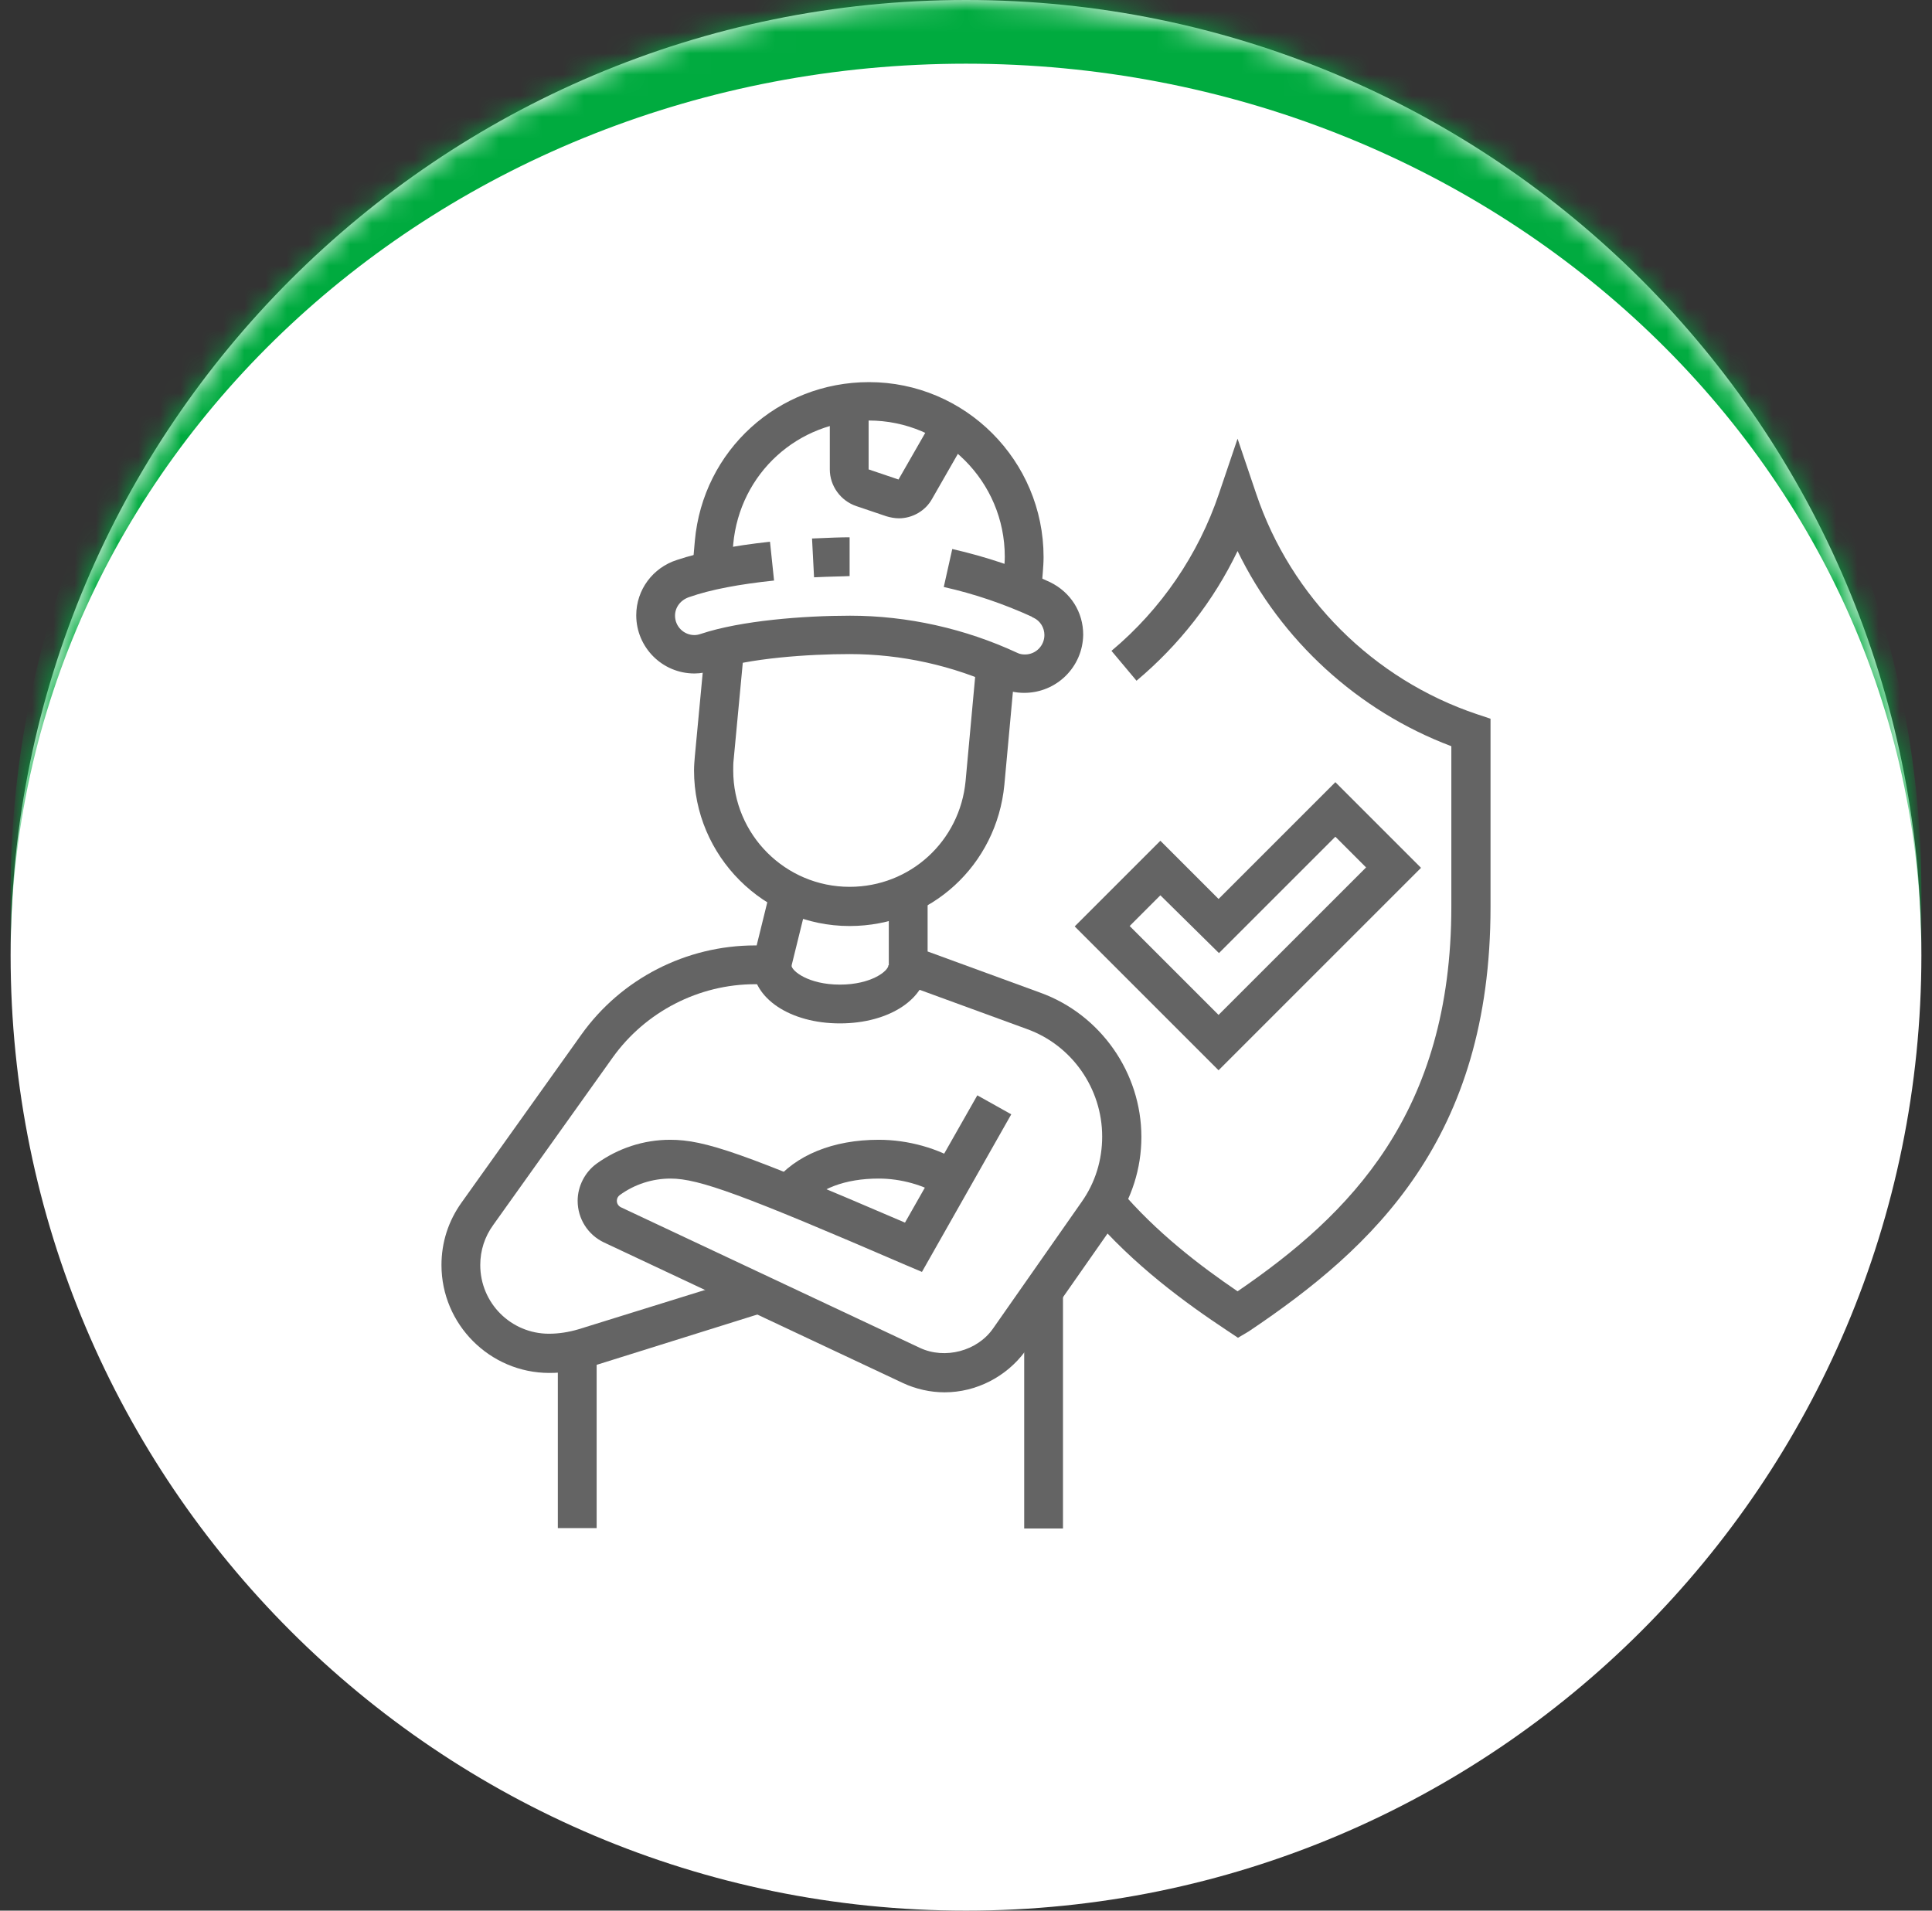
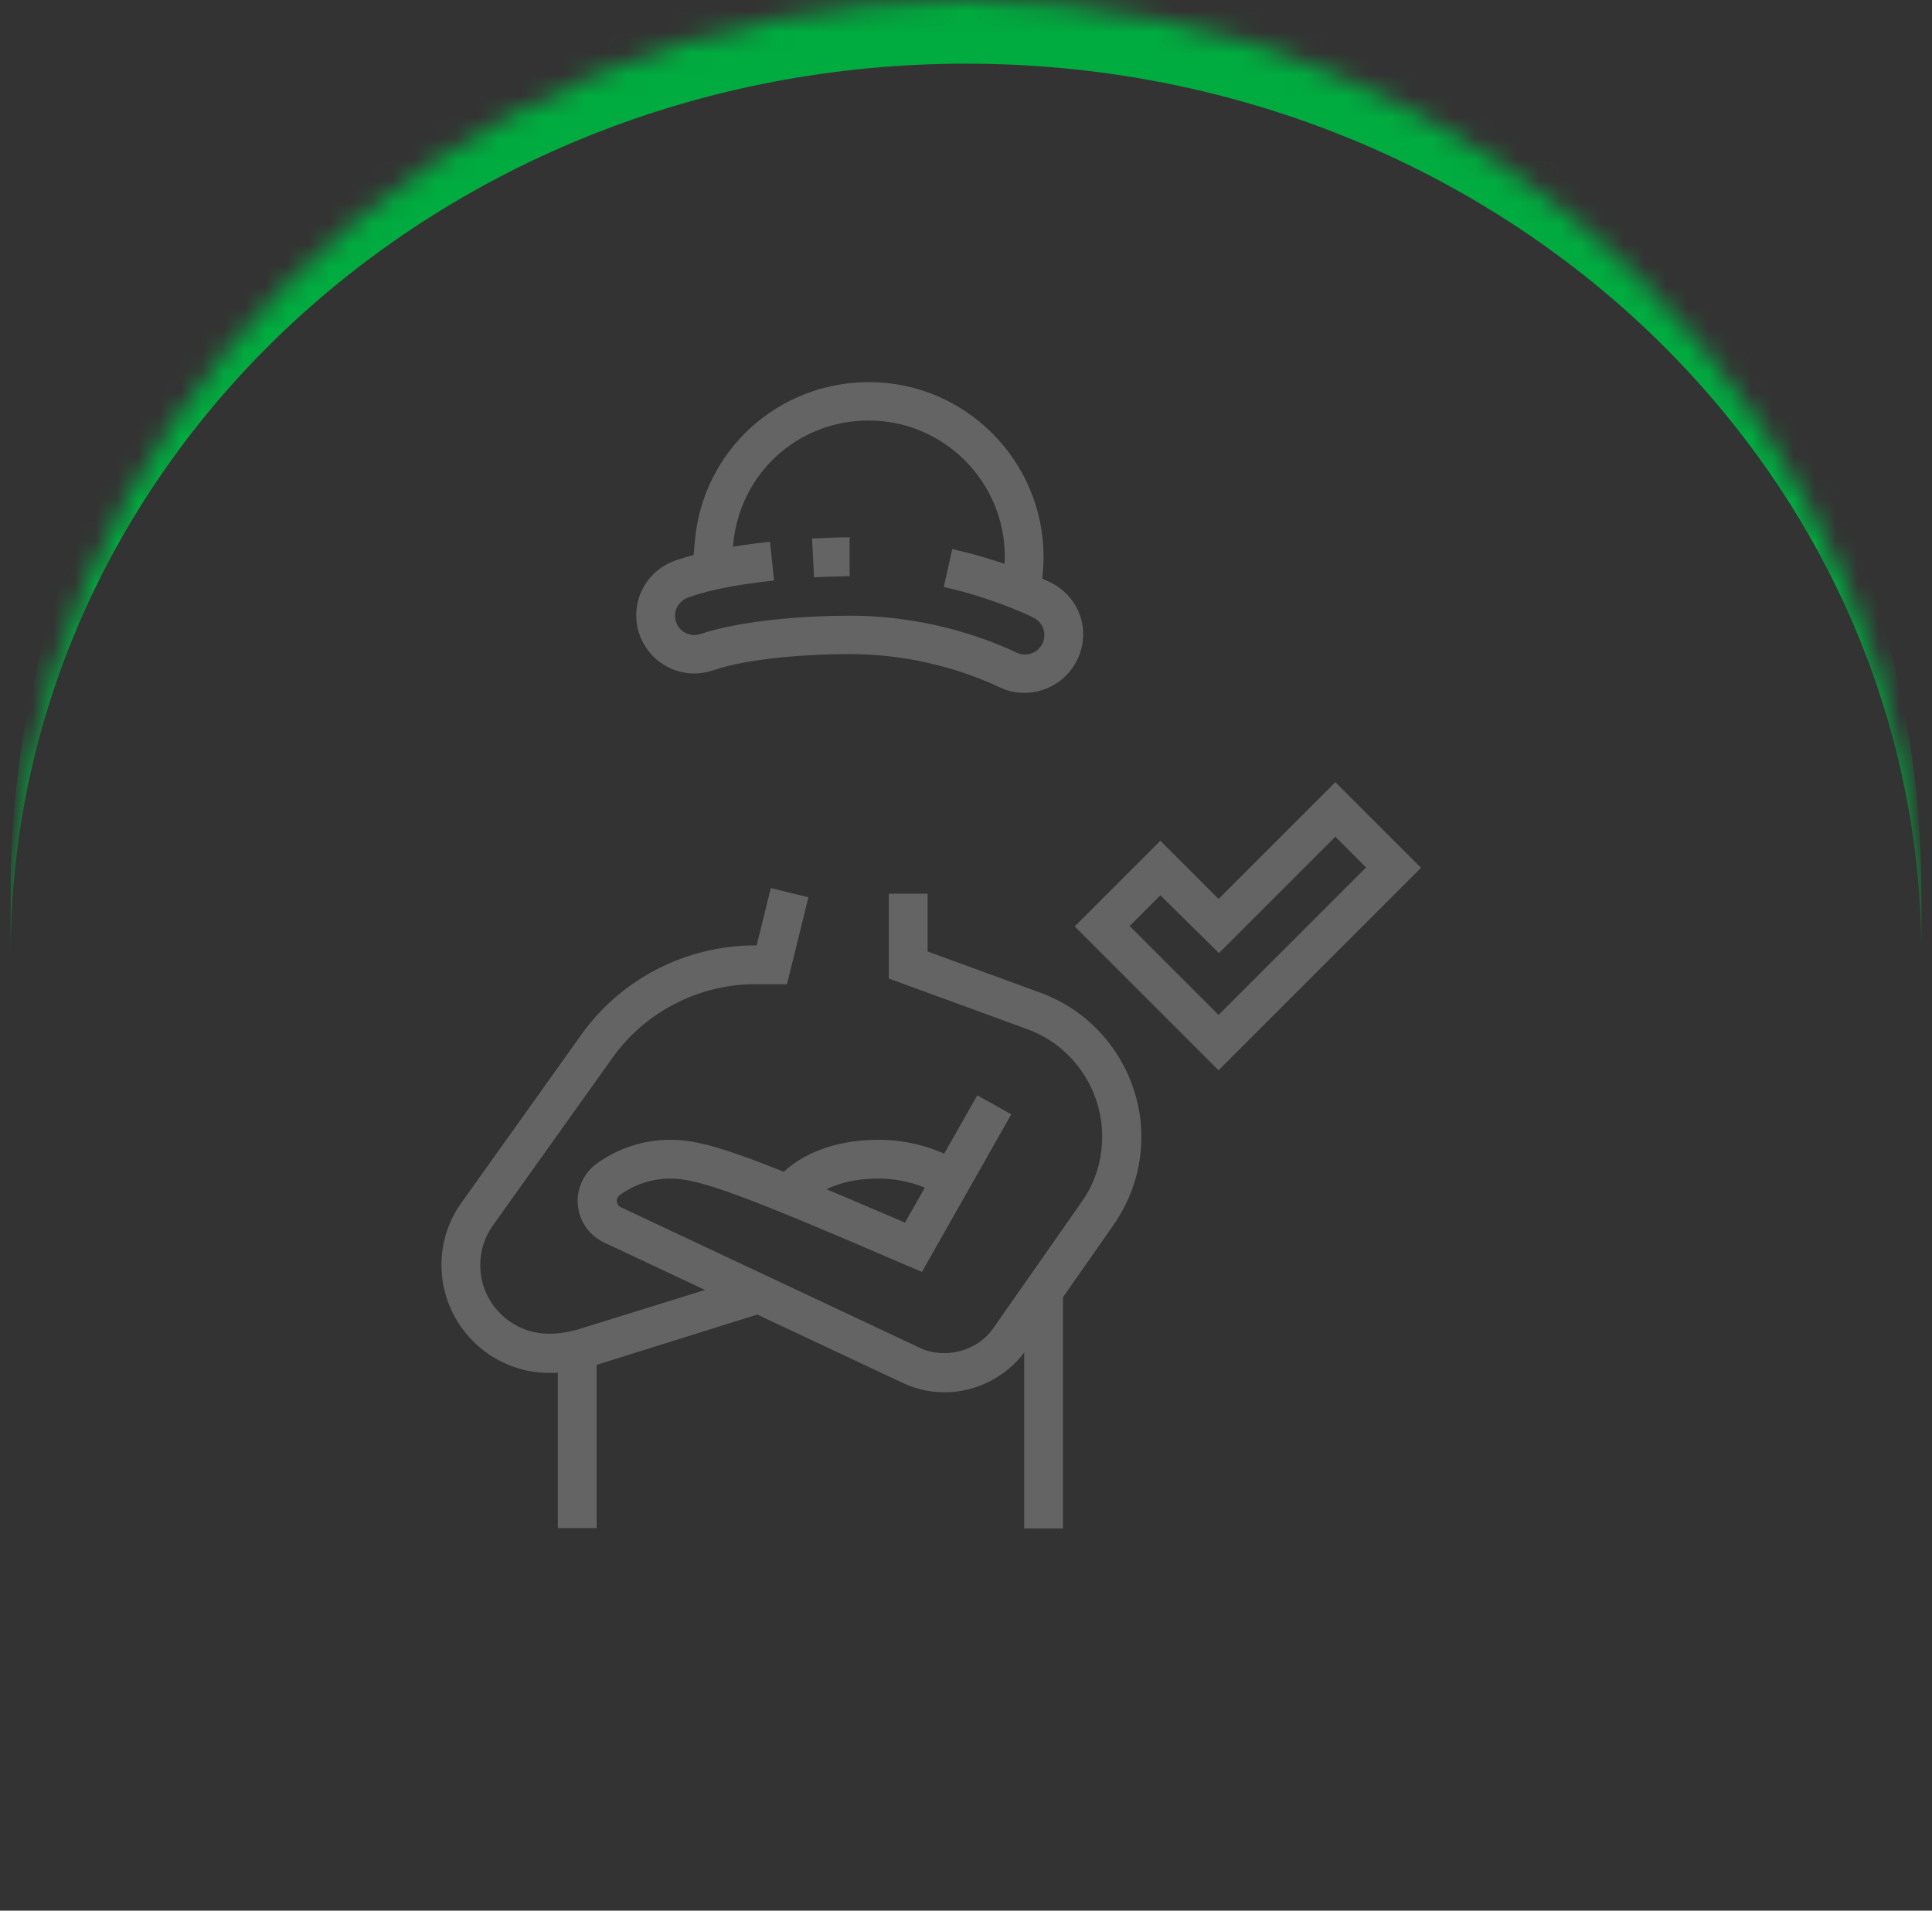
<svg xmlns="http://www.w3.org/2000/svg" width="91" height="90" viewBox="0 0 91 90" fill="none">
  <rect x="0" y="0" width="91" height="90" fill="#333333" stroke="none" />
  <mask id="path-1-inside-1_110_2069" fill="white">
    <path d="M0.5 45C0.5 20.147 20.647 0 45.5 0C70.353 0 90.5 20.147 90.5 45C90.5 69.853 70.353 90 45.5 90C20.647 90 0.5 69.853 0.5 45Z" />
  </mask>
-   <path d="M0.5 45C0.5 20.147 20.647 0 45.5 0C70.353 0 90.5 20.147 90.5 45C90.5 69.853 70.353 90 45.5 90C20.647 90 0.5 69.853 0.5 45Z" fill="white" />
  <path d="M0.5 42C0.5 17.147 20.647 -3 45.5 -3C70.353 -3 90.5 17.147 90.5 42V45C90.5 21.804 70.353 3 45.5 3C20.647 3 0.5 21.804 0.5 45V42ZM90.5 90H0.5H90.5ZM0.5 90V0V90ZM90.5 0V90V0Z" fill="#00AB3F" mask="url(#path-1-inside-1_110_2069)" />
  <g clip-path="url(#clip0_110_2069)">
-     <path d="M40.018 43.62C35.983 43.62 32.69 40.327 32.69 36.292C32.69 36.063 32.709 35.854 32.728 35.626L33.223 30.372L35.05 30.544L34.555 35.797C34.536 35.949 34.536 36.12 34.536 36.292C34.536 39.318 36.992 41.774 40.018 41.774C42.873 41.774 45.214 39.623 45.481 36.787L45.995 31.191L47.822 31.362L47.308 36.958C46.947 40.765 43.825 43.62 40.018 43.62Z" fill="#646464" />
    <path d="M49.04 27.917L47.213 27.745L47.289 26.813C47.308 26.622 47.327 26.432 47.327 26.223C47.327 22.682 44.453 19.808 40.913 19.808C37.582 19.808 34.841 22.302 34.536 25.633L34.441 26.946L32.614 26.775L32.728 25.48C33.109 21.217 36.649 18 40.932 18C45.462 18 49.154 21.693 49.154 26.242C49.154 26.489 49.135 26.737 49.116 26.984L49.04 27.917Z" fill="#646464" />
-     <path d="M42.34 24.415C42.15 24.415 41.941 24.376 41.75 24.319L40.342 23.843C39.599 23.596 39.085 22.892 39.085 22.111V18.971H40.913V22.111L42.321 22.587L44.034 19.599L45.614 20.512L43.901 23.501C43.597 24.053 42.987 24.415 42.34 24.415Z" fill="#646464" />
    <path d="M25.876 64.672C23.078 64.672 20.794 62.388 20.794 59.59C20.794 58.524 21.117 57.515 21.745 56.639L27.379 48.74C29.264 46.094 32.328 44.534 35.564 44.534H35.64L36.306 41.831L38.077 42.269L37.068 46.361H35.564C32.918 46.361 30.406 47.655 28.864 49.806L23.23 57.705C22.83 58.257 22.621 58.904 22.621 59.59C22.621 61.379 24.067 62.825 25.857 62.825C26.332 62.825 26.789 62.749 27.246 62.616L35.45 60.066L36.002 61.817L27.798 64.386C27.17 64.577 26.523 64.672 25.876 64.672Z" fill="#646464" />
    <path d="M44.491 65.585C43.825 65.585 43.14 65.433 42.531 65.148L28.445 58.524C27.684 58.162 27.208 57.401 27.208 56.563C27.208 55.878 27.551 55.212 28.103 54.812C29.111 54.089 30.311 53.689 31.567 53.689C33.204 53.689 35.012 54.317 42.626 57.591L46.033 51.595L47.632 52.49L43.425 59.913L42.664 59.59C34.993 56.278 32.918 55.516 31.586 55.516C30.73 55.516 29.892 55.783 29.188 56.297C29.111 56.354 29.054 56.449 29.054 56.563C29.054 56.697 29.131 56.811 29.245 56.868L43.33 63.492C44.51 64.044 46.033 63.644 46.775 62.578L50.944 56.62C51.591 55.707 51.914 54.641 51.914 53.537C51.914 51.272 50.487 49.235 48.374 48.474L41.864 46.094V42.097H43.692V44.819L49.002 46.761C51.838 47.788 53.761 50.529 53.761 53.556C53.761 55.041 53.304 56.468 52.447 57.705L48.279 63.663C47.403 64.843 45.995 65.585 44.491 65.585Z" fill="#646464" />
    <path d="M37.867 56.849L36.44 55.707C37.468 54.412 39.238 53.689 41.389 53.689C42.778 53.689 44.206 54.089 45.31 54.793L44.32 56.335C43.52 55.821 42.435 55.516 41.389 55.516C39.809 55.516 38.553 55.992 37.867 56.849Z" fill="#646464" />
    <path d="M28.103 63.587H26.275V71.981H28.103V63.587Z" fill="#646464" />
    <path d="M50.068 60.751H48.241V72H50.068V60.751Z" fill="#646464" />
    <path d="M57.396 50.415L50.62 43.639L54.655 39.604L57.396 42.345L62.897 36.844L66.932 40.879L57.396 50.415ZM53.209 43.62L57.396 47.807L64.344 40.86L62.897 39.413L57.415 44.895L54.655 42.173L53.209 43.62Z" fill="#646464" />
-     <path d="M58.31 63.016L57.796 62.673C55.874 61.398 53.399 59.609 51.325 57.172L52.714 55.992C54.465 58.067 56.559 59.647 58.291 60.827C63.583 57.21 68.36 52.433 68.36 42.706V35.15C63.963 33.494 60.328 30.163 58.291 25.956C57.168 28.297 55.55 30.372 53.532 32.066L52.352 30.658C54.694 28.697 56.445 26.128 57.415 23.253L58.291 20.665L59.167 23.253C60.803 28.126 64.686 32.009 69.578 33.646L70.206 33.855V42.725C70.206 53.613 64.725 58.752 58.824 62.711L58.31 63.016Z" fill="#646464" />
-     <path d="M39.561 48.207C37.22 48.207 35.45 47.027 35.45 45.466H37.277C37.277 45.733 38.077 46.38 39.561 46.38C41.046 46.38 41.845 45.733 41.845 45.466H43.673C43.673 47.027 41.903 48.207 39.561 48.207Z" fill="#646464" />
    <path d="M48.241 32.637C47.86 32.637 47.48 32.561 47.118 32.39C44.891 31.343 42.435 30.81 40.018 30.81C38.096 30.81 35.26 31 33.603 31.571C33.318 31.666 32.995 31.724 32.709 31.724C31.186 31.724 29.968 30.486 29.968 28.983C29.968 27.784 30.748 26.737 31.89 26.375C33.032 25.994 34.517 25.709 36.268 25.518L36.459 27.346C34.841 27.517 33.489 27.765 32.462 28.126C32.062 28.259 31.795 28.602 31.795 29.002C31.795 29.516 32.214 29.915 32.709 29.915C32.804 29.915 32.899 29.896 33.014 29.858C34.898 29.23 37.867 29.002 40.037 29.002C42.74 29.002 45.462 29.611 47.917 30.753C48.032 30.81 48.146 30.829 48.279 30.829C48.793 30.829 49.193 30.41 49.193 29.915C49.193 29.573 49.002 29.249 48.679 29.097L48.621 29.078V29.059C47.289 28.45 45.9 27.974 44.453 27.65L44.853 25.861C46.433 26.223 47.993 26.737 49.459 27.422C50.43 27.898 51.02 28.83 51.02 29.896C51.001 31.419 49.764 32.637 48.241 32.637Z" fill="#646464" />
    <path d="M38.343 27.194L38.248 25.366C39.066 25.328 39.637 25.309 40.018 25.309V27.136C39.657 27.155 39.123 27.155 38.343 27.194Z" fill="#646464" />
  </g>
  <defs>
    <clipPath id="clip0_110_2069">
      <rect width="49.413" height="54" fill="white" transform="translate(20.794 18)" />
    </clipPath>
  </defs>
</svg>